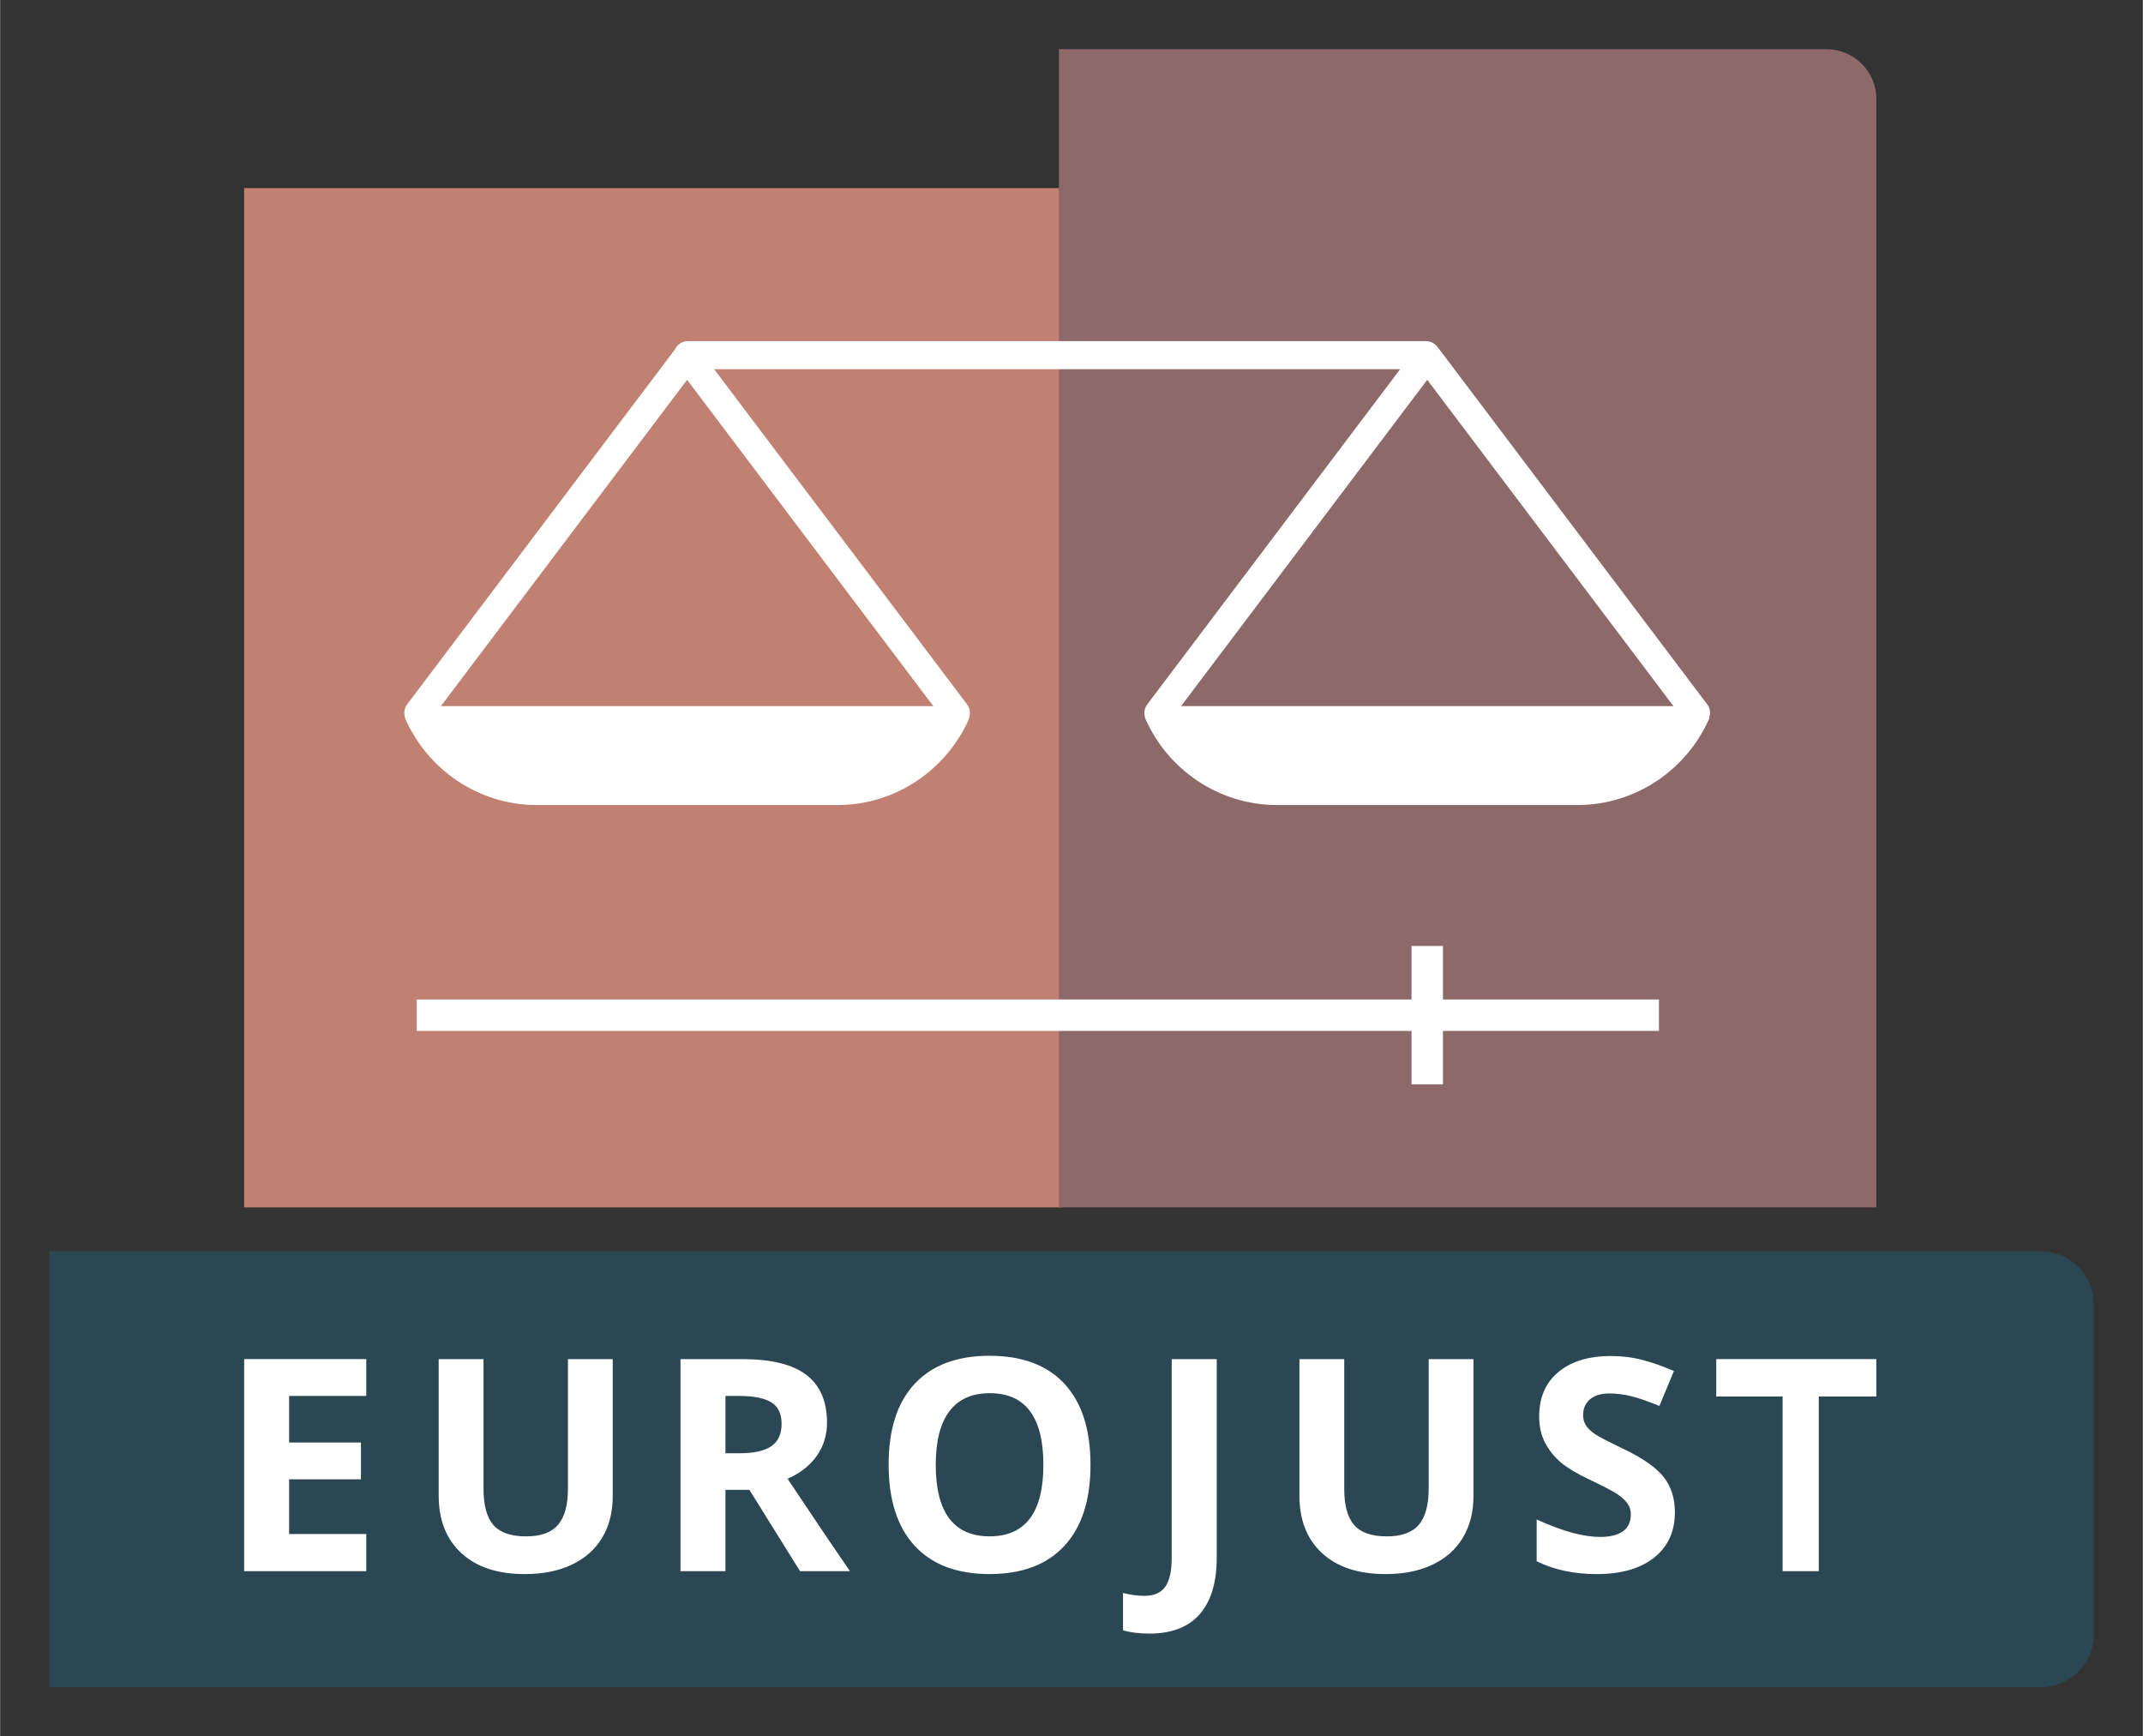
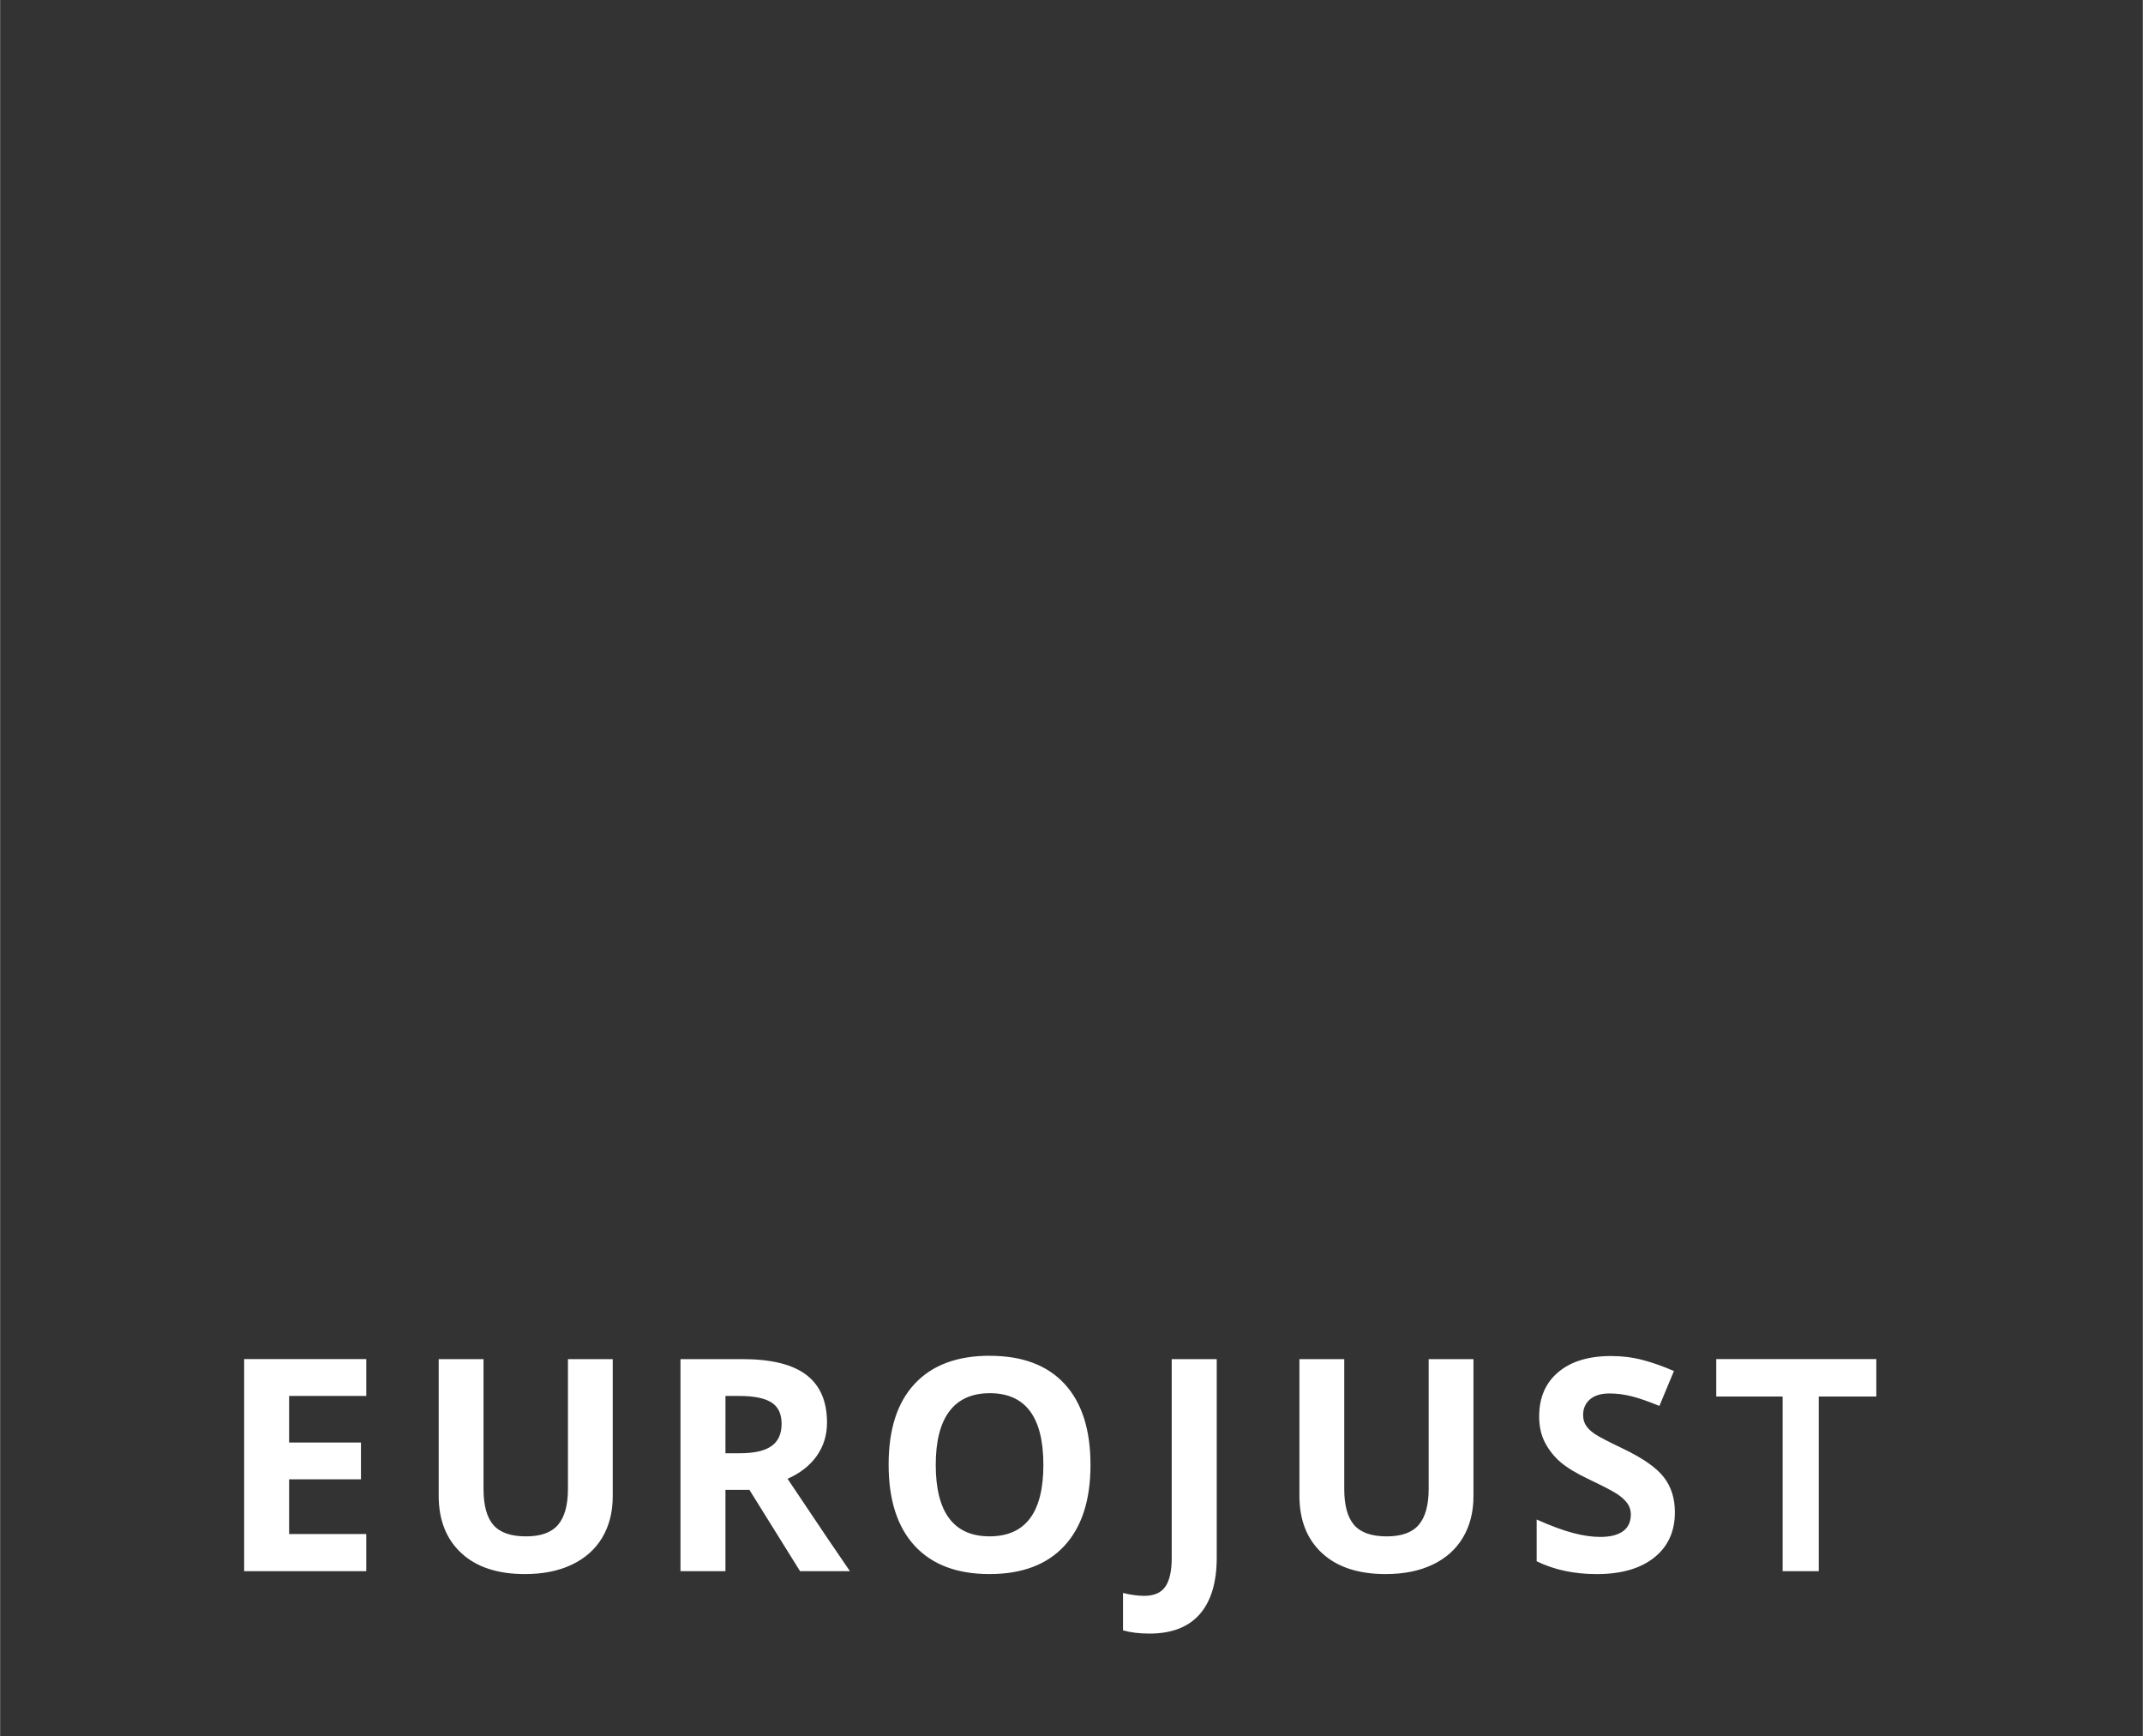
<svg xmlns="http://www.w3.org/2000/svg" id="svg59003" version="1.1" width="948" height="768" viewBox="-2.089 -2.089 91.108 73.819">
  <rect x="-2.089" y="-2.089" width="91.108" height="73.819" fill="#333333" stroke="none" />
  <defs id="defs59000" />
-   <path id="path58836" style="fill:#c18172;fill-opacity:1;fill-rule:nonzero;stroke:none;stroke-width:1.333" d="M 43.043,49.243 H 8.286 V 5.908 h 34.757 z" />
-   <path d="M 77.687,49.243 H 42.93 V 0 h 32.619 c 1.181,0 2.139,0.945 2.139,2.112 z" style="fill:#8e6969;fill-opacity:1;fill-rule:nonzero;stroke:none;stroke-width:1.333" id="path58848" />
-   <path id="path58852" d="m 27.145,12.416 c -0.236,0 -0.437,0.141 -0.533,0.34 L 15.214,27.861 c -0.105,0.14 -0.137,0.31 -0.107,0.469 0.003,0.047 0.011,0.093 0.031,0.139 0.948,2.155 3.104,3.67 5.6,3.67 h 12.77 c 2.483,0 4.632,-1.501 5.588,-3.639 0.02,-0.045 0.029,-0.092 0.033,-0.139 0.041,-0.168 0.012,-0.351 -0.102,-0.5 L 28.272,13.609 H 57.438 L 46.684,27.861 c -0.103,0.137 -0.137,0.304 -0.109,0.461 10e-4,0.048 0.009,0.099 0.031,0.146 0.948,2.155 3.106,3.67 5.602,3.67 H 64.975 c 2.484,0 4.633,-1.501 5.588,-3.639 0.02,-0.043 0.027,-0.085 0.031,-0.129 0.045,-0.171 0.019,-0.358 -0.096,-0.51 L 59.067,12.711 c -0.009,-0.012 -0.022,-0.021 -0.031,-0.031 -0.107,-0.159 -0.287,-0.264 -0.492,-0.264 z m -0.025,1.643 10.469,13.873 H 16.653 Z m 31.471,0 10.469,13.873 H 48.124 Z m -0.668,24.072 v 2.273 H 15.624 v 1.336 h 42.299 v 2.271 h 1.336 v -2.271 h 9.184 v -1.336 h -9.184 v -2.273 z" style="fill:#ffffff;fill-opacity:1;fill-rule:nonzero;stroke:none;stroke-width:1.333" />
-   <path d="M 84.687,51.111 H 0 v 18.529 h 84.687 c 1.239,0 2.243,-1.004 2.243,-2.243 V 53.354 c 0,-1.239 -1.004,-2.243 -2.243,-2.243" style="fill:#2b4754;fill-opacity:1;fill-rule:nonzero;stroke:none;stroke-width:1.333" id="path58860" />
  <path id="path58864" d="m 39.991,55.552 c -1.385,0 -2.448,0.396 -3.189,1.188 -0.743,0.792 -1.113,1.936 -1.113,3.438 0,1.5 0.369,2.654 1.109,3.455 0.741,0.801 1.8,1.201 3.182,1.201 1.381,0 2.444,-0.4 3.184,-1.201 0.74,-0.801 1.109,-1.949 1.109,-3.441 0,-1.496 -0.366,-2.644 -1.1,-3.441 -0.735,-0.797 -1.795,-1.197 -3.182,-1.197 z m 26.412,0.012 c -0.953,0 -1.702,0.23 -2.242,0.686 -0.541,0.456 -0.811,1.082 -0.811,1.881 -1e-5,0.423 0.082,0.793 0.246,1.109 0.165,0.317 0.385,0.595 0.66,0.834 0.276,0.237 0.69,0.487 1.24,0.746 0.588,0.28 0.976,0.483 1.168,0.609 0.191,0.128 0.337,0.26 0.436,0.398 0.099,0.137 0.148,0.295 0.148,0.471 0,0.317 -0.112,0.557 -0.336,0.717 -0.224,0.16 -0.548,0.24 -0.967,0.24 -0.349,0 -0.734,-0.056 -1.156,-0.168 -0.421,-0.111 -0.937,-0.3 -1.545,-0.572 v 1.775 c 0.74,0.363 1.592,0.545 2.555,0.545 1.044,0 1.859,-0.236 2.445,-0.705 0.585,-0.468 0.877,-1.109 0.877,-1.924 0,-0.588 -0.155,-1.083 -0.469,-1.488 -0.312,-0.405 -0.89,-0.81 -1.732,-1.213 -0.637,-0.304 -1.04,-0.514 -1.211,-0.631 -0.171,-0.117 -0.296,-0.24 -0.373,-0.365 -0.079,-0.125 -0.117,-0.272 -0.117,-0.441 0,-0.271 0.096,-0.491 0.289,-0.66 0.193,-0.168 0.469,-0.252 0.832,-0.252 0.304,0 0.615,0.038 0.93,0.117 0.315,0.077 0.712,0.216 1.193,0.412 l 0.617,-1.484 c -0.465,-0.201 -0.911,-0.36 -1.336,-0.471 -0.425,-0.111 -0.872,-0.166 -1.342,-0.166 z M 8.286,55.693 V 64.711 H 13.479 V 63.132 H 10.198 V 60.806 h 3.055 v -1.566 h -3.055 v -1.98 h 3.281 v -1.566 z m 62.594,0 v 1.592 h 2.822 v 7.426 h 1.537 v -7.426 h 2.447 v -1.592 z m -54.322,0.002 v 5.809 c 0,1.032 0.322,1.845 0.963,2.439 0.641,0.593 1.541,0.891 2.701,0.891 0.769,0 1.433,-0.132 1.996,-0.4 0.564,-0.267 0.996,-0.651 1.295,-1.152 0.297,-0.503 0.445,-1.087 0.445,-1.752 v -5.834 h -1.904 v 5.508 c 0,0.699 -0.142,1.211 -0.424,1.539 -0.281,0.327 -0.734,0.488 -1.359,0.488 -0.645,0 -1.109,-0.161 -1.389,-0.486 -0.28,-0.325 -0.418,-0.835 -0.418,-1.529 v -5.52 z m 10.281,0 v 9.016 h 1.912 v -3.459 h 1.018 l 2.154,3.459 h 2.121 c -0.412,-0.592 -1.296,-1.901 -2.652,-3.928 0.533,-0.235 0.947,-0.559 1.24,-0.971 0.291,-0.413 0.438,-0.885 0.438,-1.416 0,-0.908 -0.295,-1.587 -0.883,-2.033 -0.588,-0.447 -1.495,-0.668 -2.721,-0.668 z m 20.887,0 v 8.447 c -1e-5,0.556 -0.09,0.965 -0.271,1.227 -0.181,0.26 -0.482,0.391 -0.9,0.391 -0.272,0 -0.572,-0.042 -0.9,-0.123 v 1.59 c 0.32,0.091 0.697,0.137 1.129,0.137 0.941,0 1.653,-0.276 2.135,-0.826 0.48,-0.551 0.721,-1.353 0.721,-2.406 v -8.436 z m 5.43,0 v 5.809 c 0,1.032 0.32,1.845 0.961,2.439 0.641,0.593 1.543,0.891 2.703,0.891 0.768,0 1.433,-0.132 1.996,-0.4 0.564,-0.267 0.994,-0.651 1.293,-1.152 0.297,-0.503 0.447,-1.087 0.447,-1.752 v -5.834 h -1.904 v 5.508 c 0,0.699 -0.142,1.211 -0.424,1.539 -0.281,0.327 -0.734,0.488 -1.359,0.488 -0.645,0 -1.109,-0.161 -1.389,-0.486 -0.28,-0.325 -0.418,-0.835 -0.418,-1.529 v -5.52 z m -13.164,1.449 c 1.517,0 2.277,1.016 2.277,3.047 0,2.027 -0.764,3.039 -2.289,3.039 -0.76,0 -1.332,-0.254 -1.715,-0.764 -0.383,-0.509 -0.572,-1.267 -0.572,-2.275 0,-1.007 0.193,-1.767 0.58,-2.279 0.387,-0.512 0.959,-0.768 1.719,-0.768 z m -11.24,0.117 h 0.58 c 0.616,0 1.072,0.089 1.365,0.27 0.295,0.181 0.441,0.486 0.441,0.914 0,0.432 -0.144,0.748 -0.432,0.949 -0.288,0.201 -0.733,0.303 -1.338,0.303 h -0.617 z" style="fill:#ffffff;fill-opacity:1;fill-rule:nonzero;stroke:none;stroke-width:1.333" />
</svg>